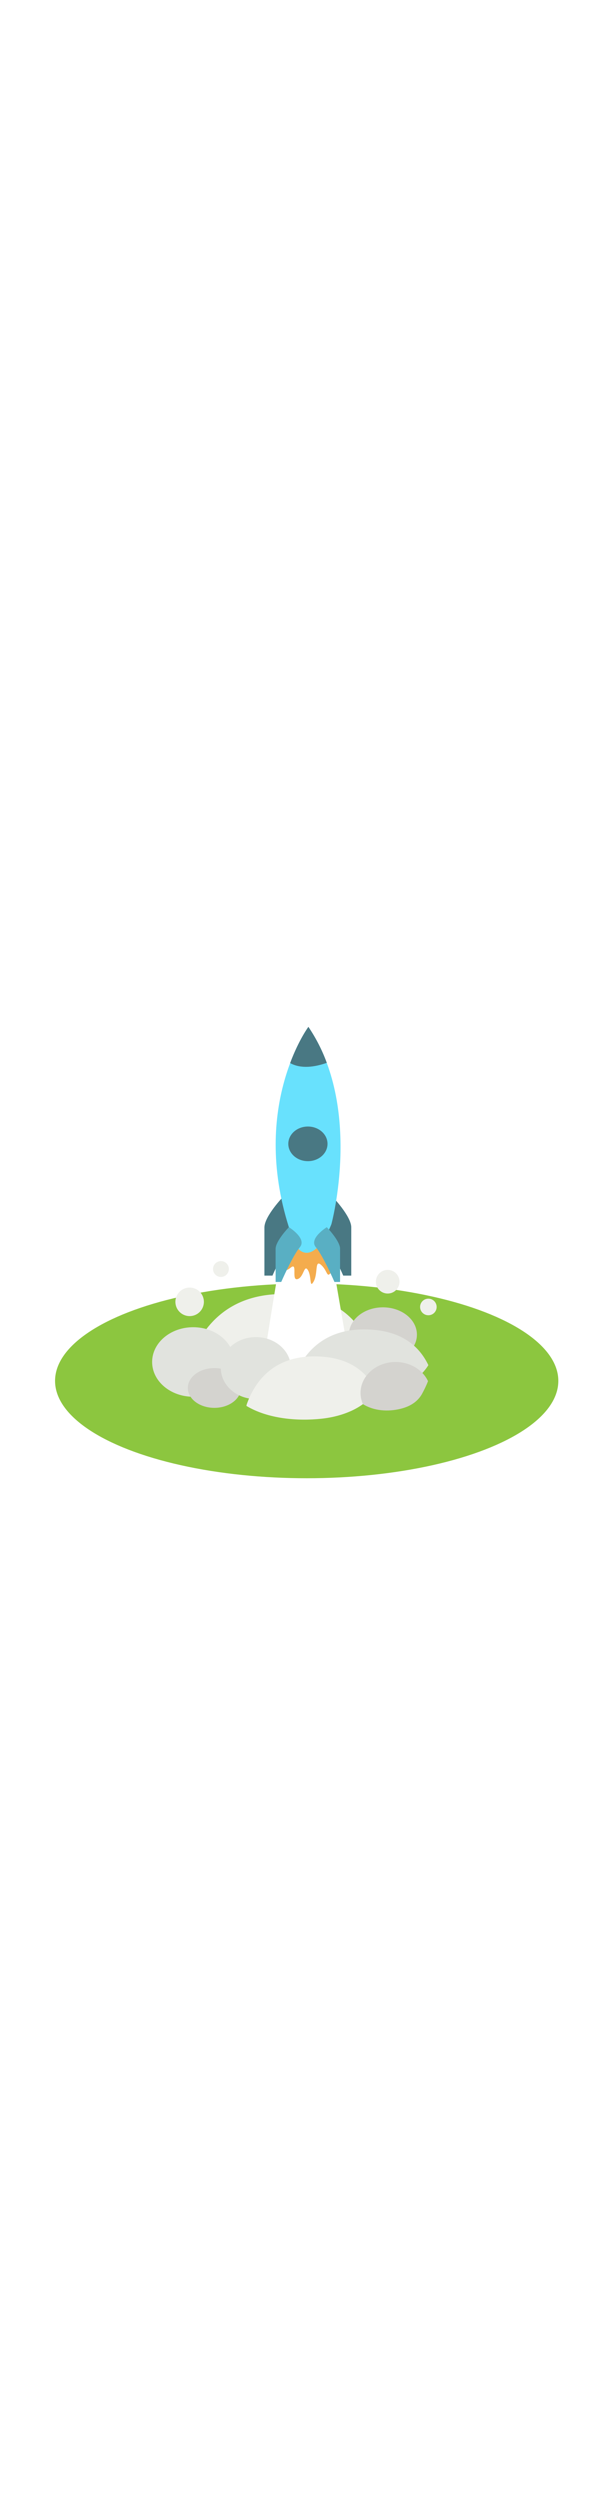
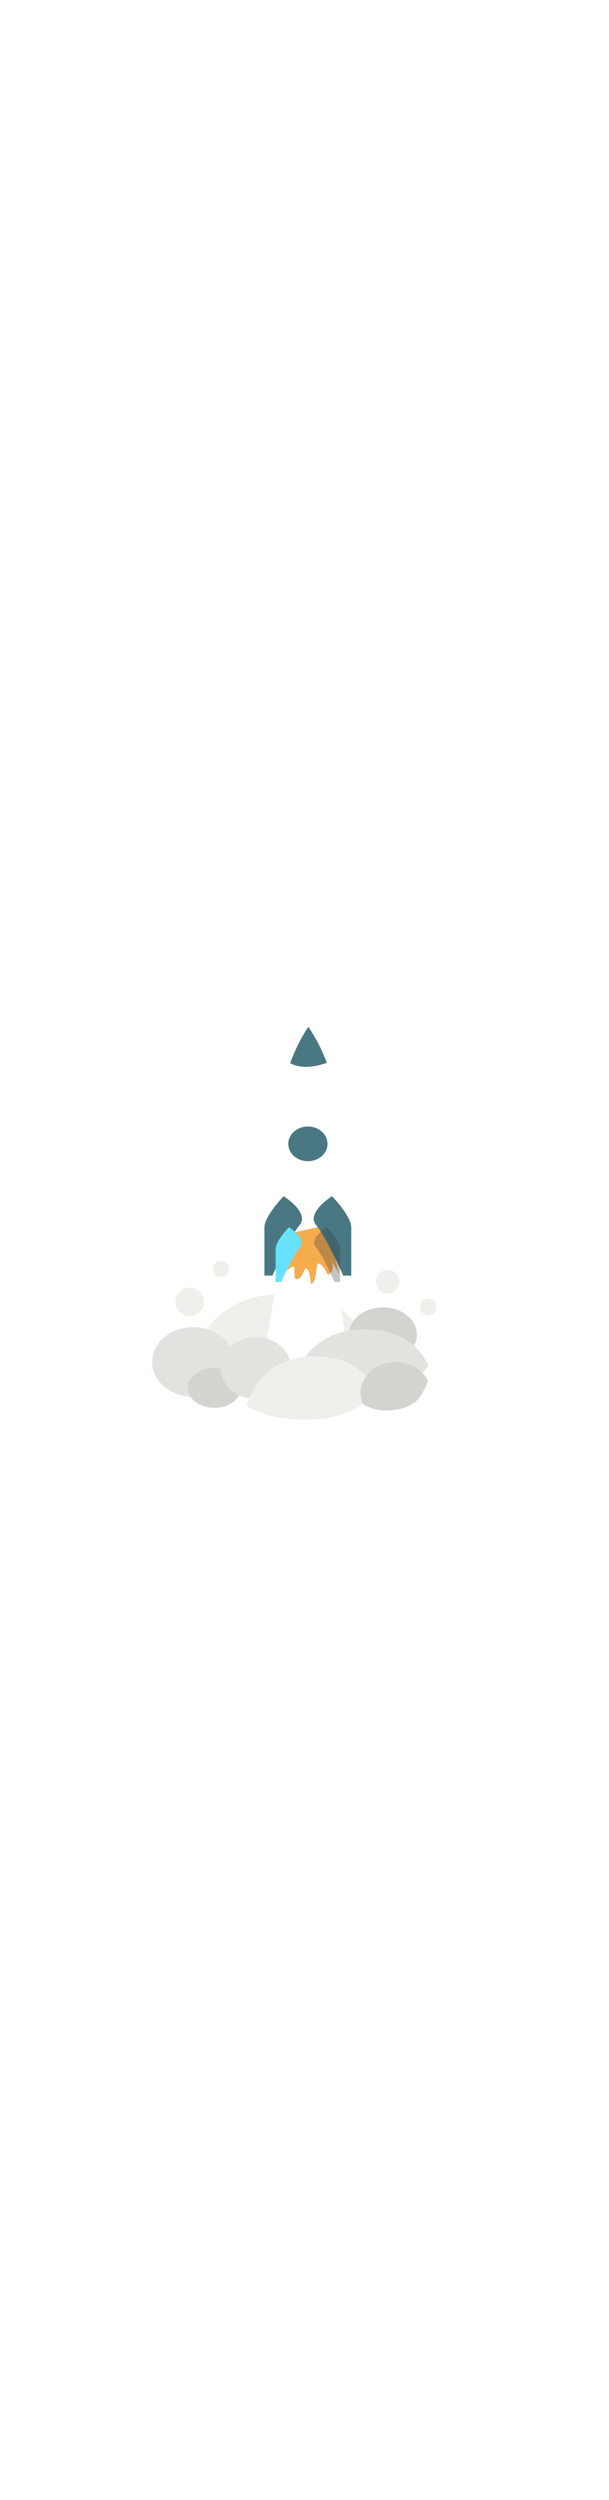
<svg xmlns="http://www.w3.org/2000/svg" version="1.1" id="Layer_1" x="0px" y="0px" viewBox="0 0 500 500" style="width: 122px;" xml:space="preserve" data-imageid="rocket-launch-12" class="illustrations_image">
  <style type="text/css">
	.st0_rocket-launch-12{fill:#8CC63F;}
	.st1_rocket-launch-12{opacity:0.63;fill:url(#Shadow_00000089534318659948435800000007410063625860416947_);enable-background:new    ;}
	.st2_rocket-launch-12{fill:#EFF0EB;}
	.st3_rocket-launch-12{fill:#FFFFFF;}
	.st4_rocket-launch-12{fill:#D4D3CF;}
	.st5_rocket-launch-12{fill:#E1E3DE;}
	.st6_rocket-launch-12{fill:#F4AC4D;}
	.st7_rocket-launch-12{fill:#68E1FD;}
	.st8_rocket-launch-12{opacity:0.61;fill:#363636;enable-background:new    ;}
	.st9_rocket-launch-12{opacity:0.29;fill:#363636;enable-background:new    ;}
</style>
-   <ellipse id="Base_rocket-launch-12" class="st0_rocket-launch-12" cx="251.8" cy="357.3" rx="206.6" ry="79.8" />
  <linearGradient id="Shadow_00000094578008176377511060000009728217243183633808_-rocket-launch-12" gradientUnits="userSpaceOnUse" x1="411.012" y1="-20.195" x2="274.032" y2="179.055" gradientTransform="matrix(1 0 0 -1 0 502)">
    <stop offset="0" style="stop-color:#FFFFFF;stop-opacity:0" />
    <stop offset="0.99" style="stop-color:#754C24" />
  </linearGradient>
  <path id="Shadow_rocket-launch-12" style="opacity:0.63;fill:url(#Shadow_00000094578008176377511060000009728217243183633808_);enable-background:new    ;" d="M381,420.5c25.9-9.2,54.3-19.9,69.3-41.1c-40.6-23.3-111.7-57.6-145.2-78.6L174,377.4l99.4,57.9C309.5,435,346.7,432.7,381,420.5z" />
  <g id="Smoke_rocket-launch-12">
    <path class="st2_rocket-launch-12" d="M240.3,356.2c24.1-2.6,49-12.3,61-31.7c-9.8-20.5-29.7-38.4-69.2-38.4c-48.2,0-67.9,31.1-75.9,53.5   c-0.3,0.7-0.5,1.5-0.6,2.2C180.1,356.5,213.5,359.2,240.3,356.2z" />
    <path class="st3_rocket-launch-12" d="M234.5,236.4c-2.1,2.4-17.4,100.8-17.4,100.8s19.9,25.9,69.3,0L269,236.4" />
    <ellipse class="st4_rocket-launch-12" cx="314.4" cy="319.4" rx="27.9" ry="22.4" />
    <ellipse class="st5_rocket-launch-12" cx="158.6" cy="341.8" rx="33.7" ry="28.5" />
    <ellipse class="st4_rocket-launch-12" cx="176" cy="363.1" rx="21.8" ry="16.3" />
    <ellipse class="st5_rocket-launch-12" cx="210.1" cy="346.8" rx="28.8" ry="25.4" />
    <path class="st5_rocket-launch-12" d="M305.2,368.6c18.4-2,37.4-9.4,46.5-24.2c-7.5-15.7-22.6-29.3-52.8-29.3c-36.8,0-51.8,23.7-57.9,40.8   c-0.2,0.6-0.3,1.1-0.5,1.7C259.3,368.8,284.8,370.8,305.2,368.6z" />
    <path class="st2_rocket-launch-12" d="M264,388.3c17.6-1.9,35.8-9,44.5-23.1c-7.1-15-21.6-28-50.5-28c-35.2,0-49.5,22.7-55.3,39   c-0.2,0.5-0.3,1.1-0.4,1.6C220.1,388.5,244.5,390.4,264,388.3z" />
    <circle class="st2_rocket-launch-12" cx="351.7" cy="296.7" r="6.8" />
    <circle class="st2_rocket-launch-12" cx="318.3" cy="276" r="9.7" />
    <circle class="st2_rocket-launch-12" cx="181.4" cy="265.6" r="6.5" />
    <circle class="st2_rocket-launch-12" cx="155.7" cy="292.5" r="11.7" />
    <path class="st4_rocket-launch-12" d="M328.8,380.2c7.3-1.8,13.6-5.3,17.5-11.9c1.9-3.5,3.7-7.1,5.1-10.8c-4.3-9.2-14.6-15.7-26.6-15.7   c-15.9,0-28.8,11.4-28.8,25.4c0,3.1,0.7,6.2,1.9,9.1C307,382,318.6,382.7,328.8,380.2z" />
  </g>
  <path id="Thrust_rocket-launch-12" class="st6_rocket-launch-12" d="M236.8,236.6l-10.4,28c0,0,5.8,5.3,12.1,0s0.4,10.7,5.7,9.3s5.4-12.6,8.6-7.4s1.1,15.8,4.8,9.2  c3.6-6.6,0.7-18.2,6-13.5s4.6,10.9,7.9,6.6s0.9-9.5,0.9-9.5l6,10.2l-9.7-39.8" />
  <g id="Rocket_rocket-launch-12">
    <path class="st7_rocket-launch-12 targetColor" d="M272.6,205.9c0,0,15.8,16.3,15.8,25.6s0,39.5,0,39.5h-6.6c0,0-13.6-31.1-22.2-41.3S272.6,205.9,272.6,205.9z" style="fill: rgb(104, 225, 253);" />
    <path class="st8_rocket-launch-12" d="M272.6,205.9c0,0,15.8,16.3,15.8,25.6s0,39.5,0,39.5h-6.6c0,0-13.6-31.1-22.2-41.3S272.6,205.9,272.6,205.9z" />
    <path class="st7_rocket-launch-12 targetColor" d="M232.9,205.9c0,0-15.8,16.3-15.8,25.6s0,39.5,0,39.5h6.6c0,0,13.6-31.1,22.2-41.3S232.9,205.9,232.9,205.9z" style="fill: rgb(104, 225, 253);" />
    <path class="st8_rocket-launch-12" d="M232.9,205.9c0,0-15.8,16.3-15.8,25.6s0,39.5,0,39.5h6.6c0,0,13.6-31.1,22.2-41.3S232.9,205.9,232.9,205.9z" />
    <path class="st7_rocket-launch-12 targetColor" d="M268.3,96.6c-3.8-10.4-8.9-20.3-15.1-29.5c0,0-7.8,10.5-15,29.7C247.1,101.7,258.3,100.1,268.3,96.6z" style="fill: rgb(104, 225, 253);" />
    <ellipse class="st7_rocket-launch-12 targetColor" cx="252.8" cy="163" rx="16.1" ry="14.2" style="fill: rgb(104, 225, 253);" />
-     <path class="st7_rocket-launch-12 targetColor" d="M253.2,67.2c0,0-47.7,64.4-16,164.2c0,0,3.6,21.3,14.9,20.9c11.3-0.4,20-23.5,20-23.5S298.1,133.1,253.2,67.2z" style="fill: rgb(104, 225, 253);" />
    <path class="st8_rocket-launch-12" d="M268.3,96.6c-3.8-10.4-8.9-20.3-15.1-29.5c0,0-7.8,10.5-15,29.7C247.1,101.7,258.3,100.1,268.3,96.6z" />
    <ellipse class="st8_rocket-launch-12" cx="252.8" cy="163" rx="16.1" ry="14.2" />
    <path class="st7_rocket-launch-12 targetColor" d="M237.2,231.3c0,0-10.9,11.3-10.9,17.7s0,27.2,0,27.2h4.6c0,0,9.3-21.4,15.3-28.5S237.2,231.3,237.2,231.3z" style="fill: rgb(104, 225, 253);" />
-     <path class="st7_rocket-launch-12 targetColor" d="M268.3,231.3c0,0,10.9,11.3,10.9,17.7s0,27.2,0,27.2h-4.6c0,0-9.3-21.4-15.3-28.5S268.3,231.3,268.3,231.3z" style="fill: rgb(104, 225, 253);" />
-     <path class="st9_rocket-launch-12" d="M237.2,231.3c0,0-10.9,11.3-10.9,17.7s0,27.2,0,27.2h4.6c0,0,9.3-21.4,15.3-28.5S237.2,231.3,237.2,231.3z" />
    <path class="st9_rocket-launch-12" d="M268.3,231.3c0,0,10.9,11.3,10.9,17.7s0,27.2,0,27.2h-4.6c0,0-9.3-21.4-15.3-28.5S268.3,231.3,268.3,231.3z" />
  </g>
</svg>